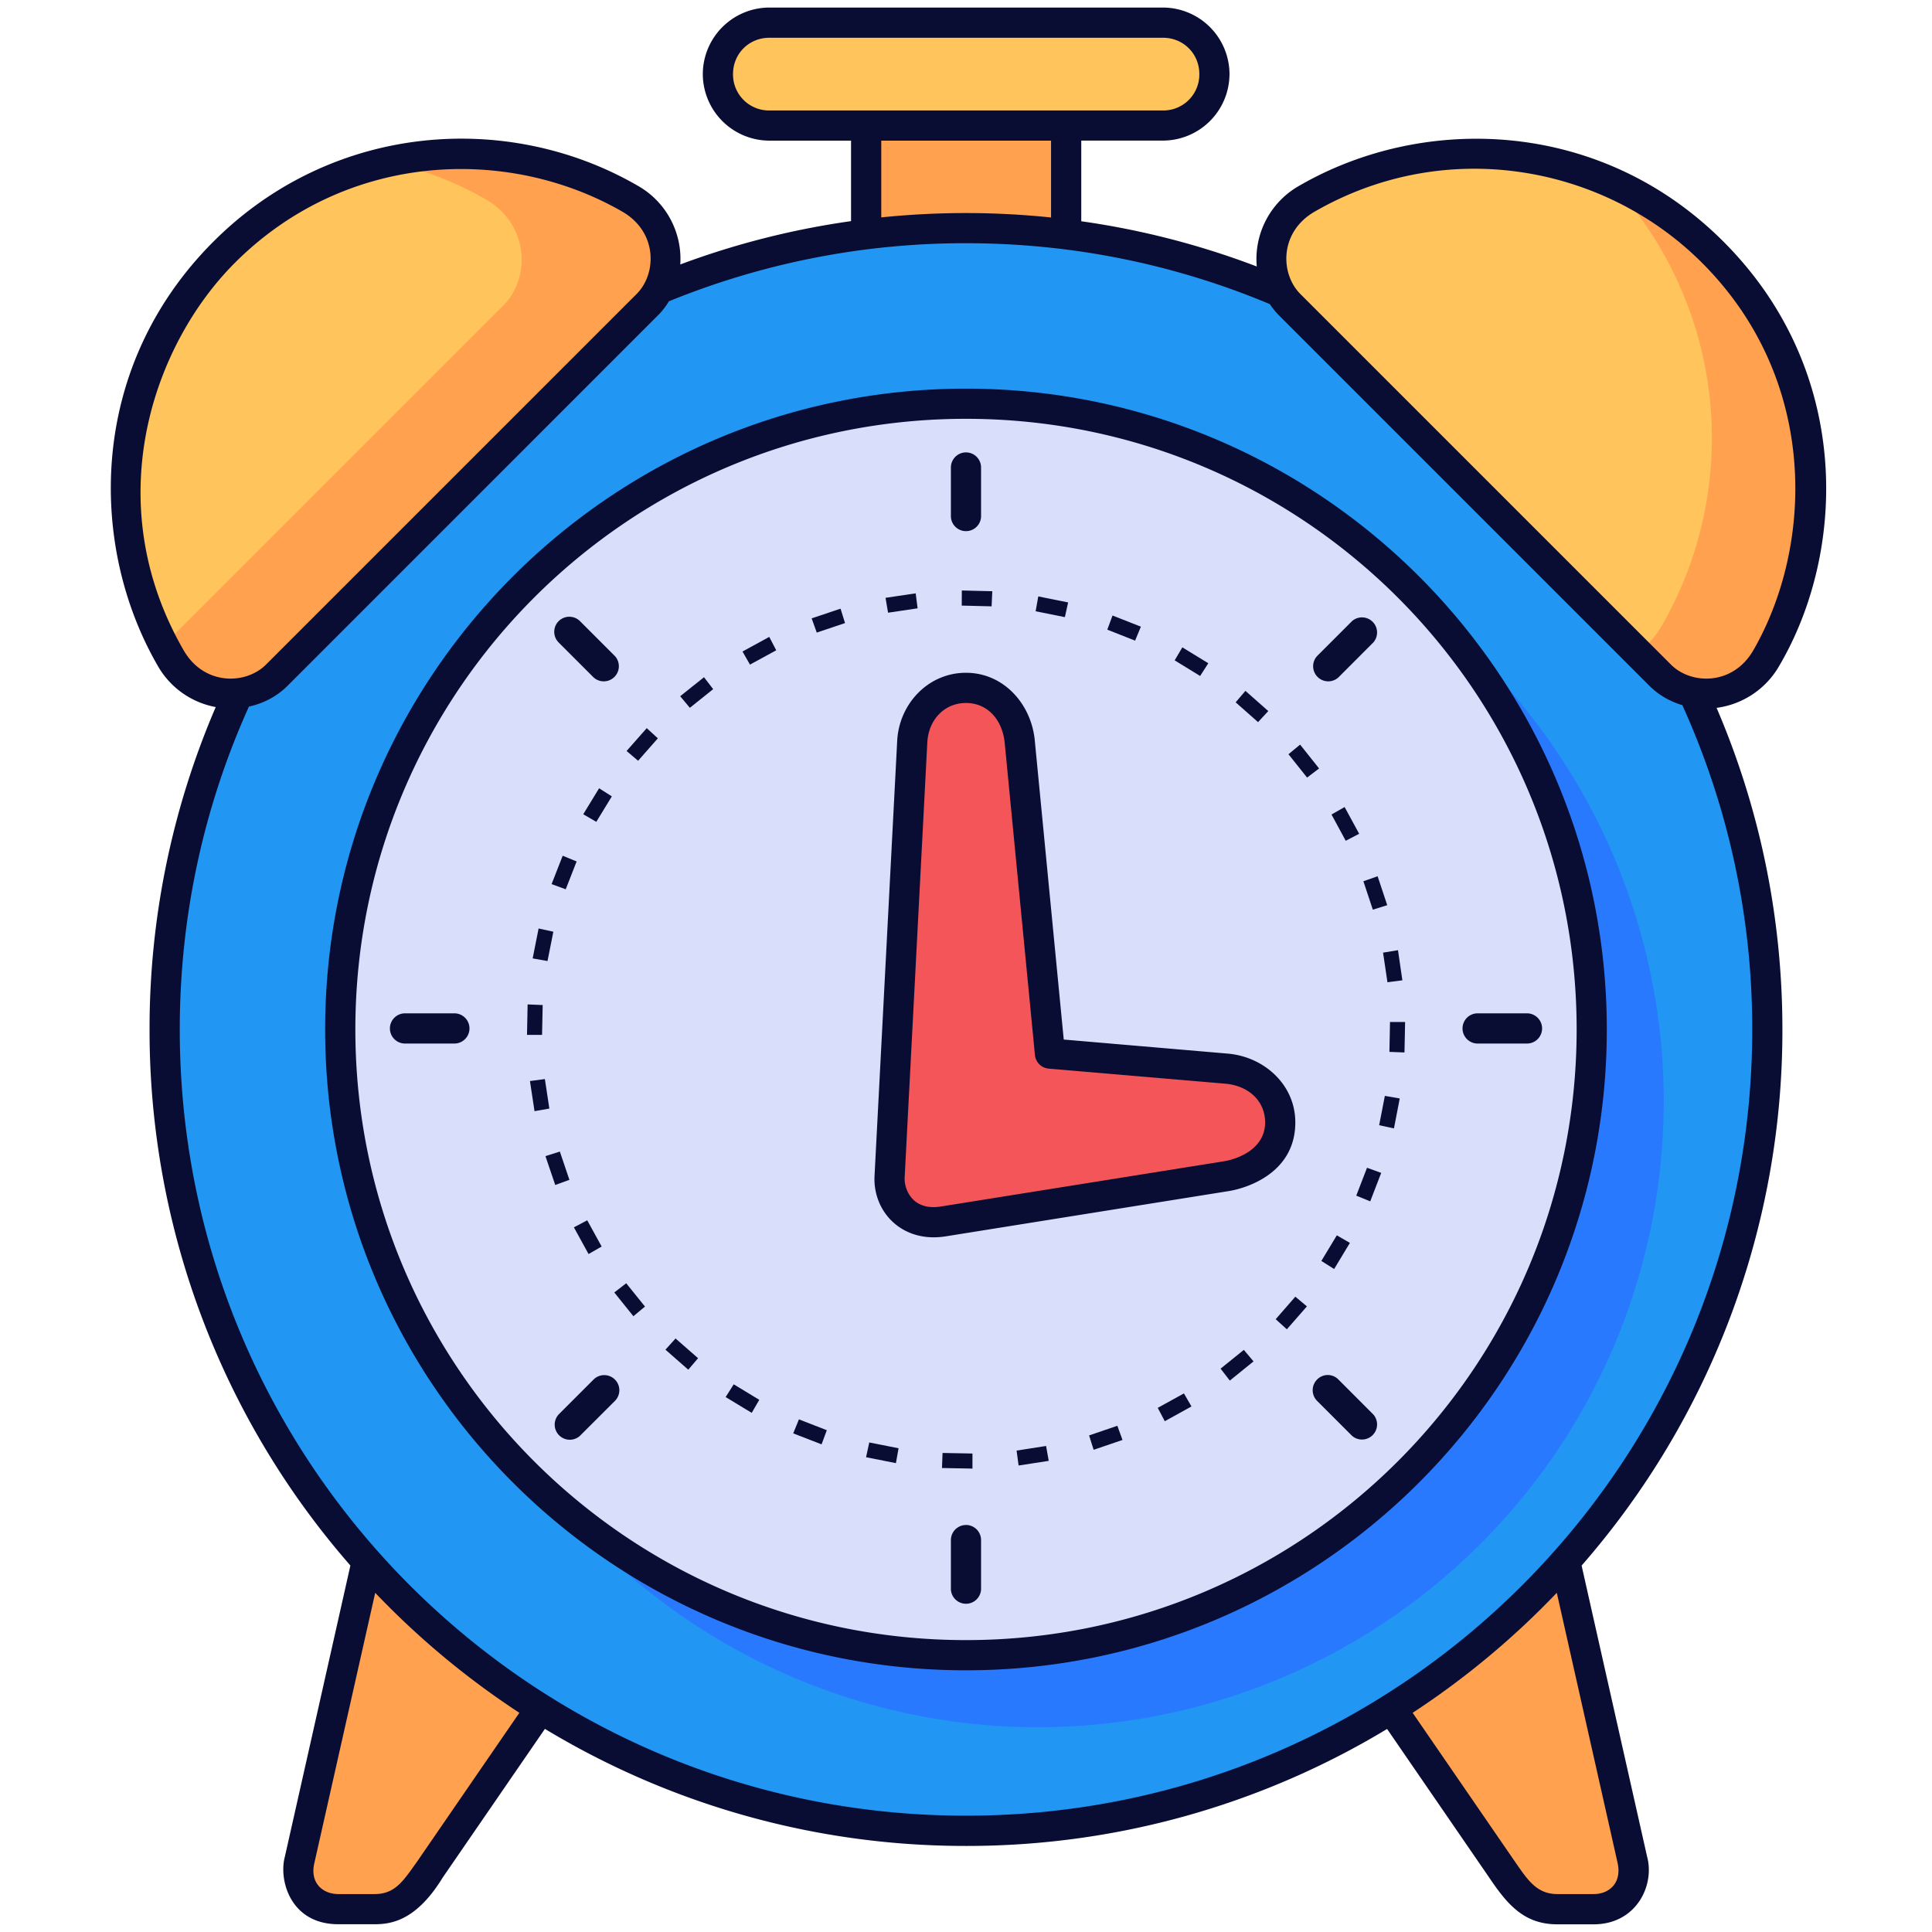
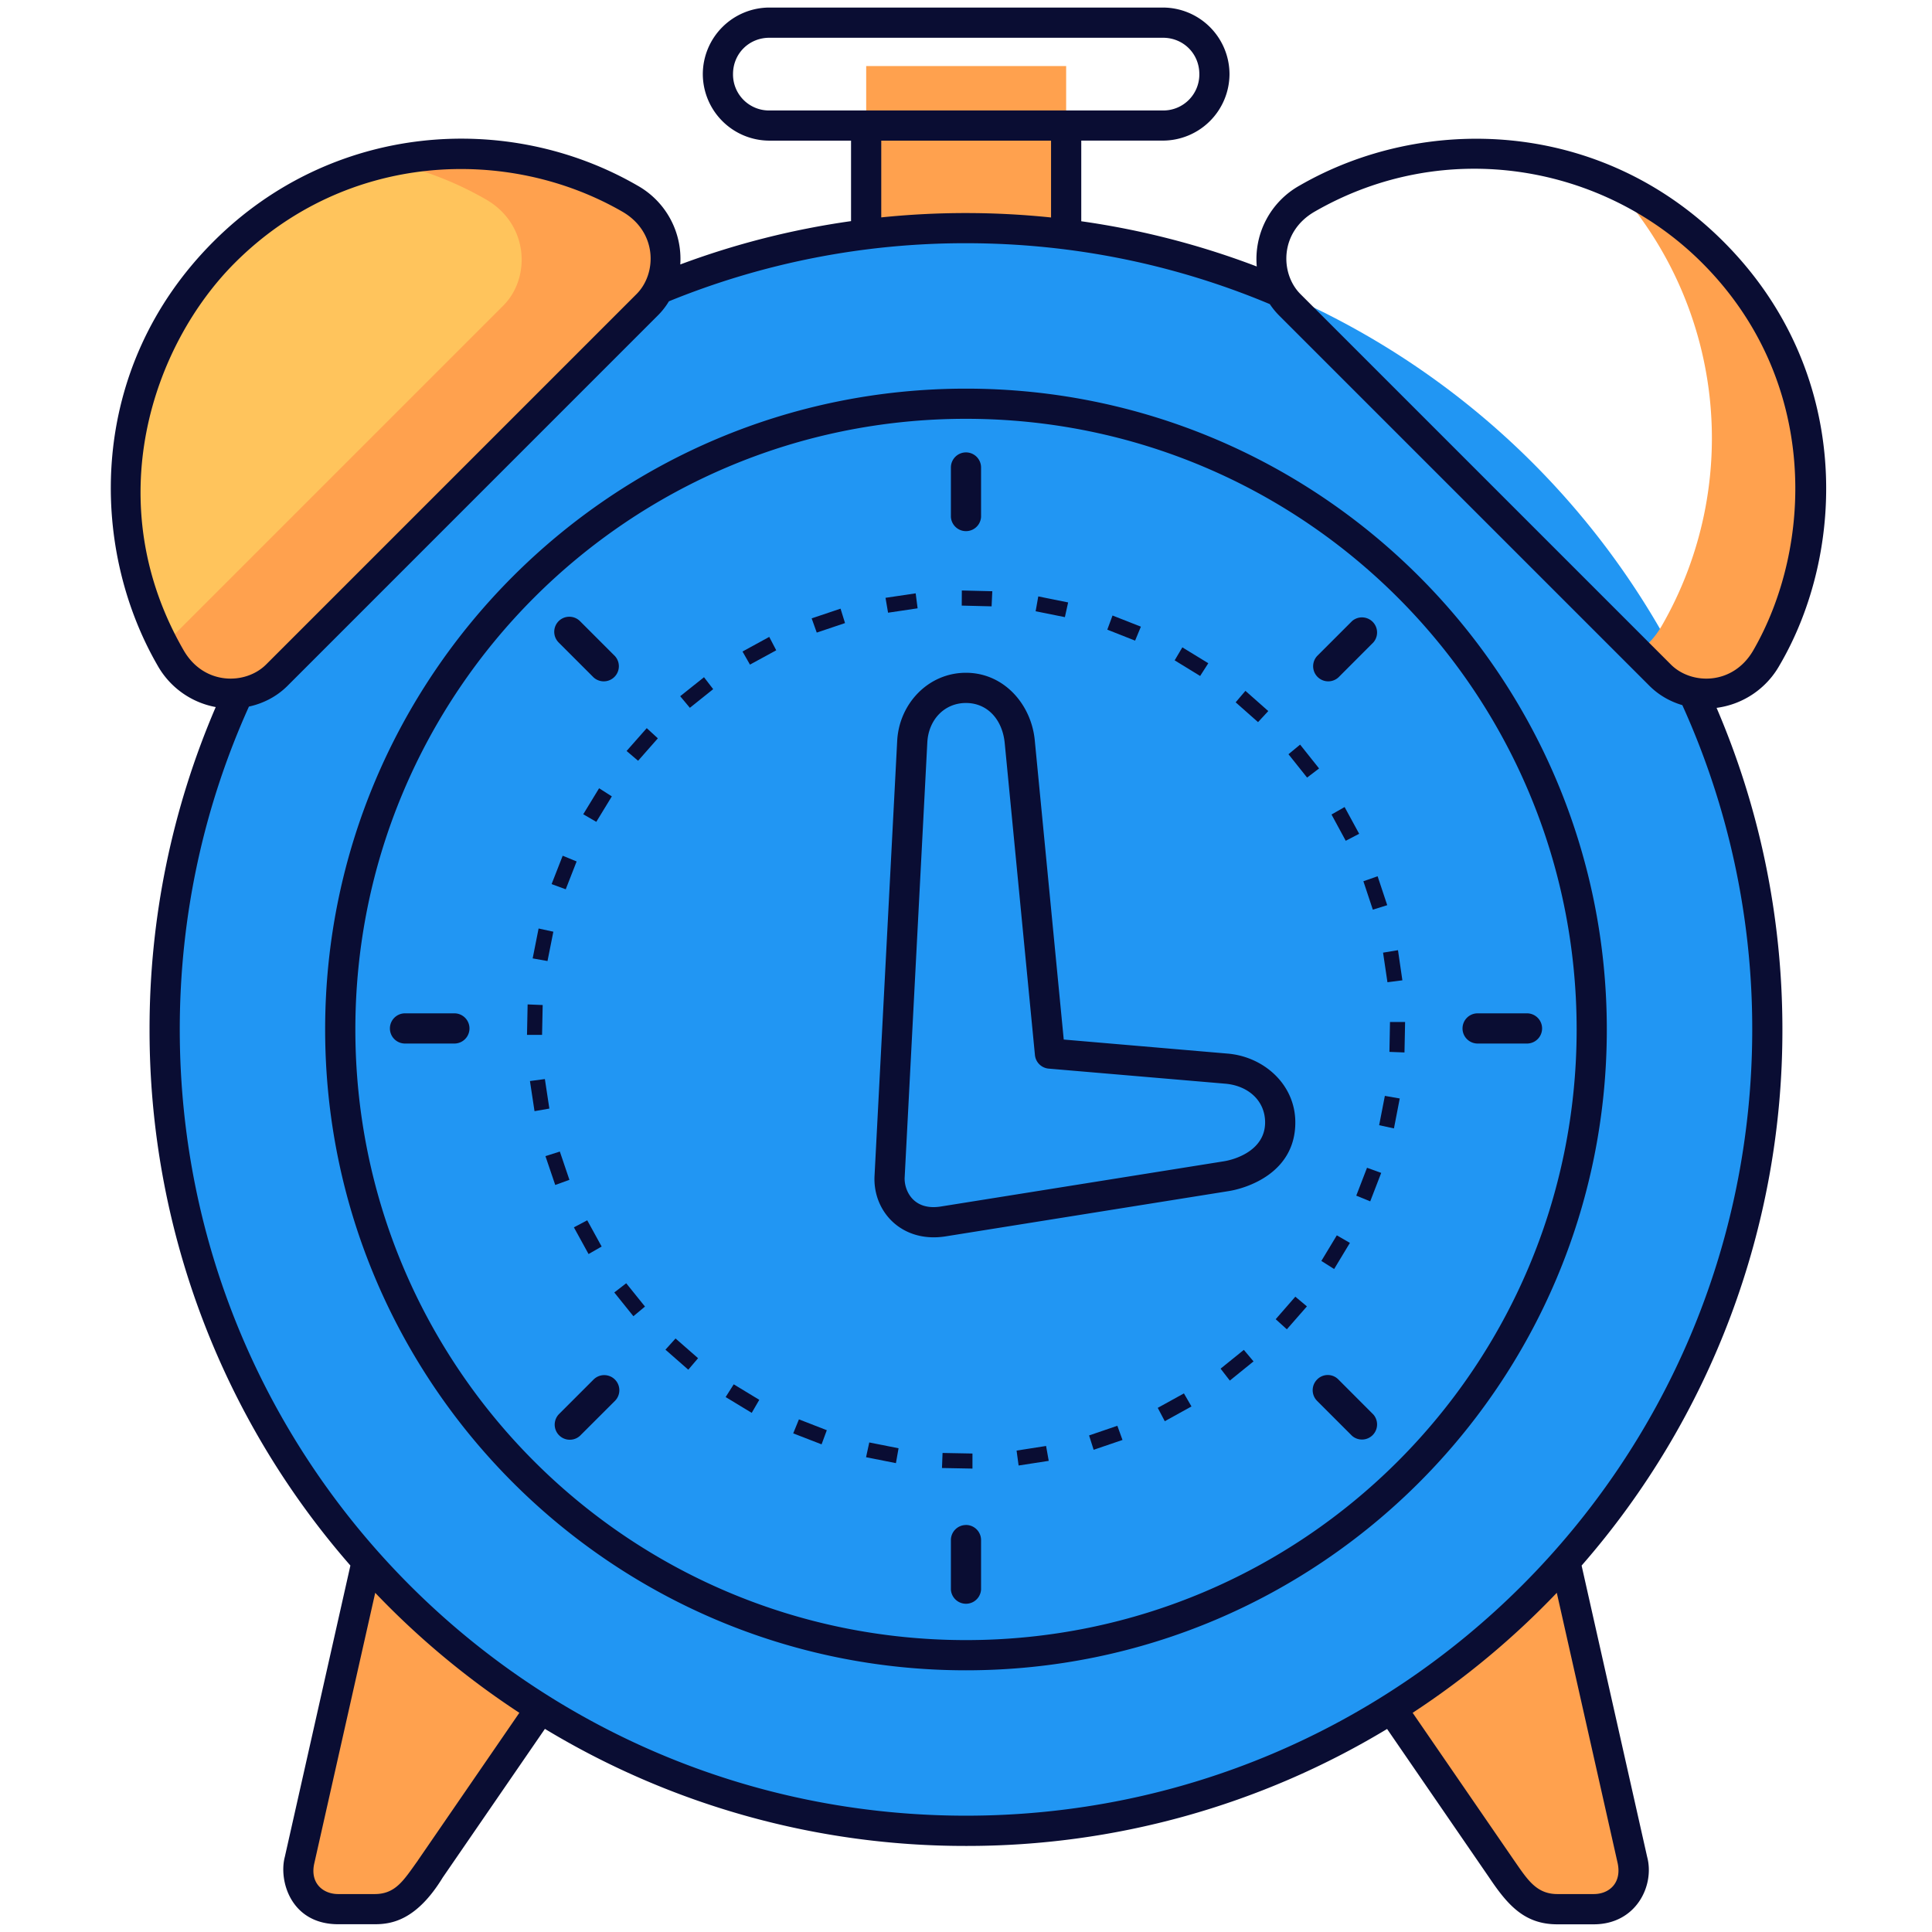
<svg xmlns="http://www.w3.org/2000/svg" fill="none" viewBox="0 0 44 44">
  <path fill="#FFA14E" d="M8.424 35.248l-1.601 7.113c-.133.62.26 1.12.88 1.12h.83c.62 0 .904-.382 1.267-.916l2.653-3.86a18.249 18.249 0 0 1-4.03-3.457zm27.152 0l1.601 7.113c.133.62-.26 1.12-.88 1.12h-.83c-.62 0-.904-.382-1.267-.916l-2.653-3.86a18.246 18.246 0 0 0 4.03-3.457zM19.727 1.504h4.554V6.53h-4.554V1.504z" />
  <path fill="#2196F3" d="M40.25 23.446a18.25 18.25 0 1 1-36.502 0 18.25 18.25 0 0 1 36.502 0z" />
-   <path fill="#2979FF" d="M37.89 25.085a14.251 14.251 0 1 1-28.502 0 14.251 14.251 0 0 1 28.503 0z" />
-   <path fill="#D9DEFB" d="M36.251 23.445a14.25 14.25 0 1 1-28.501 0 14.25 14.25 0 0 1 28.501 0z" />
-   <path fill="#FFC45C" d="M17.522.516h8.964c.65 0 1.172.522 1.172 1.172a1.17 1.17 0 0 1-1.172 1.172h-8.964a1.17 1.17 0 0 1-1.172-1.172c0-.65.523-1.172 1.172-1.172z" />
-   <path fill="#F45558" d="M22 15.667c.678 0 1.159.55 1.224 1.224l.688 7.104 4.02.343c.675.058 1.224.546 1.224 1.224 0 .679-.555 1.118-1.224 1.225l-6.448 1.031c-.834.133-1.252-.487-1.224-1.02l.516-9.907c.035-.677.546-1.224 1.224-1.224z" />
-   <path fill="#FFC45C" d="M39.008 5.743a7.654 7.654 0 0 1 1.22 9.24c-.567.983-1.789 1.023-2.418.394L29.374 6.94c-.629-.63-.59-1.852.395-2.418a7.659 7.659 0 0 1 9.239 1.22z" opacity=".999" />
  <path fill="#FFA14E" d="M36.712 4.165a8.567 8.567 0 0 1 1.132 10.09c-.15.259-.34.459-.551.605l.516.516c.63.63 1.852.59 2.419-.394a7.659 7.659 0 0 0-3.516-10.817z" opacity=".999" />
  <path fill="#FFC45C" d="M5.106 5.743a7.654 7.654 0 0 0-1.22 9.24c.566.983 1.789 1.023 2.418.394l8.435-8.436c.63-.63.59-1.852-.394-2.418a7.659 7.659 0 0 0-9.239 1.22z" opacity=".999" />
  <path fill="#FFA14E" d="M10.604 3.5a7.65 7.65 0 0 0-1.764.188c.78.166 1.531.453 2.227.854.984.567 1.024 1.789.395 2.418l-7.734 7.734c.05.097.103.193.157.288.567.984 1.79 1.024 2.419.395l8.435-8.436c.63-.63.59-1.851-.394-2.418A7.664 7.664 0 0 0 10.604 3.5z" opacity=".999" />
  <path fill="#0A0D33" d="M21.905 13.448l-.002.344.68.017.016-.344-.694-.017zm-1.051.065l-.687.102.058.339.673-.1-.044-.341zm2.792.07l-.06.338.666.134.074-.335-.68-.137zm-4.503.279l-.658.221.116.324.644-.217-.102-.328zm6.194.156l-.119.322.633.25.132-.318-.646-.254zm-7.818.487l-.609.333.17.298.598-.326-.159-.305zm9.408.238l-.175.296.58.356.186-.29-.591-.362zm-10.894.68l-.542.433.22.264.531-.425-.21-.273zm12.331.31l-.223.262.51.451.233-.252-.52-.46zm-13.635.85l-.459.52.262.223.45-.511-.253-.232zm14.88.375l-.265.219.424.532.273-.208-.432-.543zm-15.965.994l-.361.592.297.173.354-.58-.29-.185zm16.978.428l-.298.17.324.598.306-.159-.332-.61zm-17.807 1.108l-.253.647.322.118.248-.634-.317-.13zm18.56.468l-.325.114.215.647.328-.102-.219-.659zm-19.109 1.19l-.135.681.338.06.133-.668-.336-.073zm19.572.494l-.34.056.1.674.34-.044-.1-.686zm-19.822 1.235l-.014.694h.343l.014-.68-.343-.014zm19.64.4l-.013.681.343.013.014-.693h-.344zm-19.247 1.3l-.34.045.104.686.338-.059-.102-.672zm19.13.383l-.13.668.337.073.132-.682-.339-.059zM12.75 26.226l-.328.104.223.657.323-.117-.218-.644zm18.383.369l-.245.635.318.13.25-.648-.323-.117zm-17.76 1.197l-.303.16.334.608.298-.171-.328-.597zm17.072.342l-.352.583.291.184.359-.595-.298-.172zm-16.183 1.091l-.272.21.435.541.264-.22-.427-.53zm15.238.306l-.447.513.254.23.457-.522-.264-.221zm-14.115.952l-.23.255.52.456.223-.262-.513-.449zm12.942.26l-.529.427.21.272.54-.437-.22-.262zm-11.617.784l-.184.29.594.36.172-.297-.582-.353zm10.253.207l-.596.329.16.304.608-.336-.172-.297zm-8.768.591l-.13.319.646.25.119-.322-.635-.247zm7.252.146l-.644.22.104.327.657-.224-.117-.323zm-5.65.38l-.073.336.68.135.06-.339-.667-.132zm4.027.08l-.672.105.046.34.686-.106-.06-.338zm-2.358.159l-.013.343.694.013v-.343l-.68-.013z" opacity=".999" />
  <path fill="#0A0D33" d="M17.522.172a1.52 1.52 0 0 0-1.516 1.515 1.52 1.52 0 0 0 1.516 1.516h1.86v1.833c-1.347.19-2.65.524-3.889.987a1.915 1.915 0 0 0-.977-1.798C11.551 2.513 7.556 2.807 4.863 5.5c-2.891 2.89-2.837 6.947-1.276 9.653a1.92 1.92 0 0 0 1.326.95 18.532 18.532 0 0 0-1.507 7.341 18.52 18.52 0 0 0 4.574 12.21l-1.493 6.633c-.144.537.131 1.536 1.216 1.536h.83c.375 0 .948-.08 1.55-1.064l2.327-3.385A18.499 18.499 0 0 0 22 42.04a18.5 18.5 0 0 0 9.59-2.664l2.326 3.385c.423.63.806 1.064 1.55 1.064h.83c.969 0 1.391-.886 1.217-1.535l-1.493-6.635a18.52 18.52 0 0 0 4.573-12.209c0-2.6-.534-5.077-1.499-7.325a1.933 1.933 0 0 0 1.432-.966c1.516-2.582 1.676-6.701-1.276-9.653-2.807-2.808-6.832-2.905-9.653-1.276a1.917 1.917 0 0 0-.975 1.843 18.478 18.478 0 0 0-3.997-1.03V3.202h1.86a1.52 1.52 0 0 0 1.516-1.516A1.52 1.52 0 0 0 26.486.172h-8.964zm0 .688h8.964c.465 0 .828.363.828.827a.82.82 0 0 1-.828.829h-8.964a.82.82 0 0 1-.828-.829c0-.464.363-.827.828-.827zm2.548 2.343h3.867v1.75a18.789 18.789 0 0 0-3.867-.002V3.203zM14.173 4.82c.802.463.79 1.412.323 1.878l-8.435 8.435c-.467.467-1.415.48-1.878-.322-1.946-3.371-.706-6.952 1.166-8.825 2.541-2.54 6.223-2.664 8.824-1.166zm24.591 1.167c2.679 2.678 2.529 6.463 1.166 8.824-.463.801-1.411.79-1.878.322l-8.435-8.435c-.466-.466-.48-1.415.323-1.878 2.984-1.719 6.588-1.07 8.824 1.167zm-16.765-.448c2.455 0 4.792.494 6.92 1.387.062.092.132.179.211.258l8.436 8.436c.21.21.469.357.748.439a17.836 17.836 0 0 1 1.592 7.386c0 9.893-8.013 17.906-17.907 17.906-9.893 0-17.905-8.013-17.905-17.906 0-2.622.563-5.11 1.575-7.353.33-.072.636-.23.878-.472l8.435-8.436c.098-.097.182-.206.252-.322a17.85 17.85 0 0 1 6.765-1.323zm0 3.312c-8.056 0-14.594 6.538-14.594 14.594 0 8.057 6.538 14.595 14.594 14.595 8.057 0 14.595-6.538 14.595-14.595 0-8.056-6.538-14.594-14.595-14.594zm0 .687c7.685 0 13.908 6.222 13.908 13.907s-6.223 13.907-13.908 13.907c-7.684 0-13.906-6.222-13.906-13.907S14.315 9.538 21.999 9.538zm0 .765a.344.344 0 0 0-.343.344v1.124a.344.344 0 0 0 .687 0v-1.124a.344.344 0 0 0-.344-.344zm-9.276 3.843a.344.344 0 0 0 0 .486l.795.795a.344.344 0 0 0 .486-.486l-.795-.795a.345.345 0 0 0-.486 0zm18.068 0l-.795.795a.344.344 0 0 0 .486.486l.794-.795a.344.344 0 0 0-.485-.486zm-8.792 1.176c-.863 0-1.523.711-1.566 1.551l-.516 9.907c-.042.812.622 1.536 1.621 1.377l6.447-1.031c.393-.063 1.515-.402 1.515-1.564 0-.864-.716-1.497-1.54-1.567l-3.734-.32-.66-6.817c-.079-.818-.703-1.536-1.567-1.536zm0 .688c.493 0 .832.382.883.914l.688 7.103a.344.344 0 0 0 .312.31l4.02.343c.528.045.91.39.91.882 0 .625-.658.84-.935.885l-6.447 1.03c-.645.104-.841-.384-.827-.66l.516-9.909c.027-.514.387-.898.88-.898zM9.224 23.078a.344.344 0 0 0 0 .688h1.124a.344.344 0 0 0 0-.688H9.224zm24.428 0a.344.344 0 1 0 0 .688h1.124a.344.344 0 0 0 0-.688h-1.124zm-20.134 8.34l-.795.795a.344.344 0 0 0 .486.486l.795-.794a.344.344 0 0 0-.486-.487zm16.478 0a.344.344 0 0 0 0 .486l.795.795a.344.344 0 0 0 .485-.486l-.794-.795a.338.338 0 0 0-.486 0zm-7.997 3.313a.344.344 0 0 0-.343.343v1.125a.344.344 0 0 0 .687 0v-1.125A.344.344 0 0 0 22 34.73zm13.456 1.544l1.386 6.157c.096.45-.191.704-.544.704h-.83c-.483 0-.687-.34-.984-.766l-2.311-3.362a18.699 18.699 0 0 0 3.283-2.733zm-26.91 0a18.697 18.697 0 0 0 3.283 2.733L9.517 42.37v.002c-.323.448-.505.764-.984.764h-.83c-.35 0-.648-.252-.545-.7l1.387-6.16z" />
</svg>